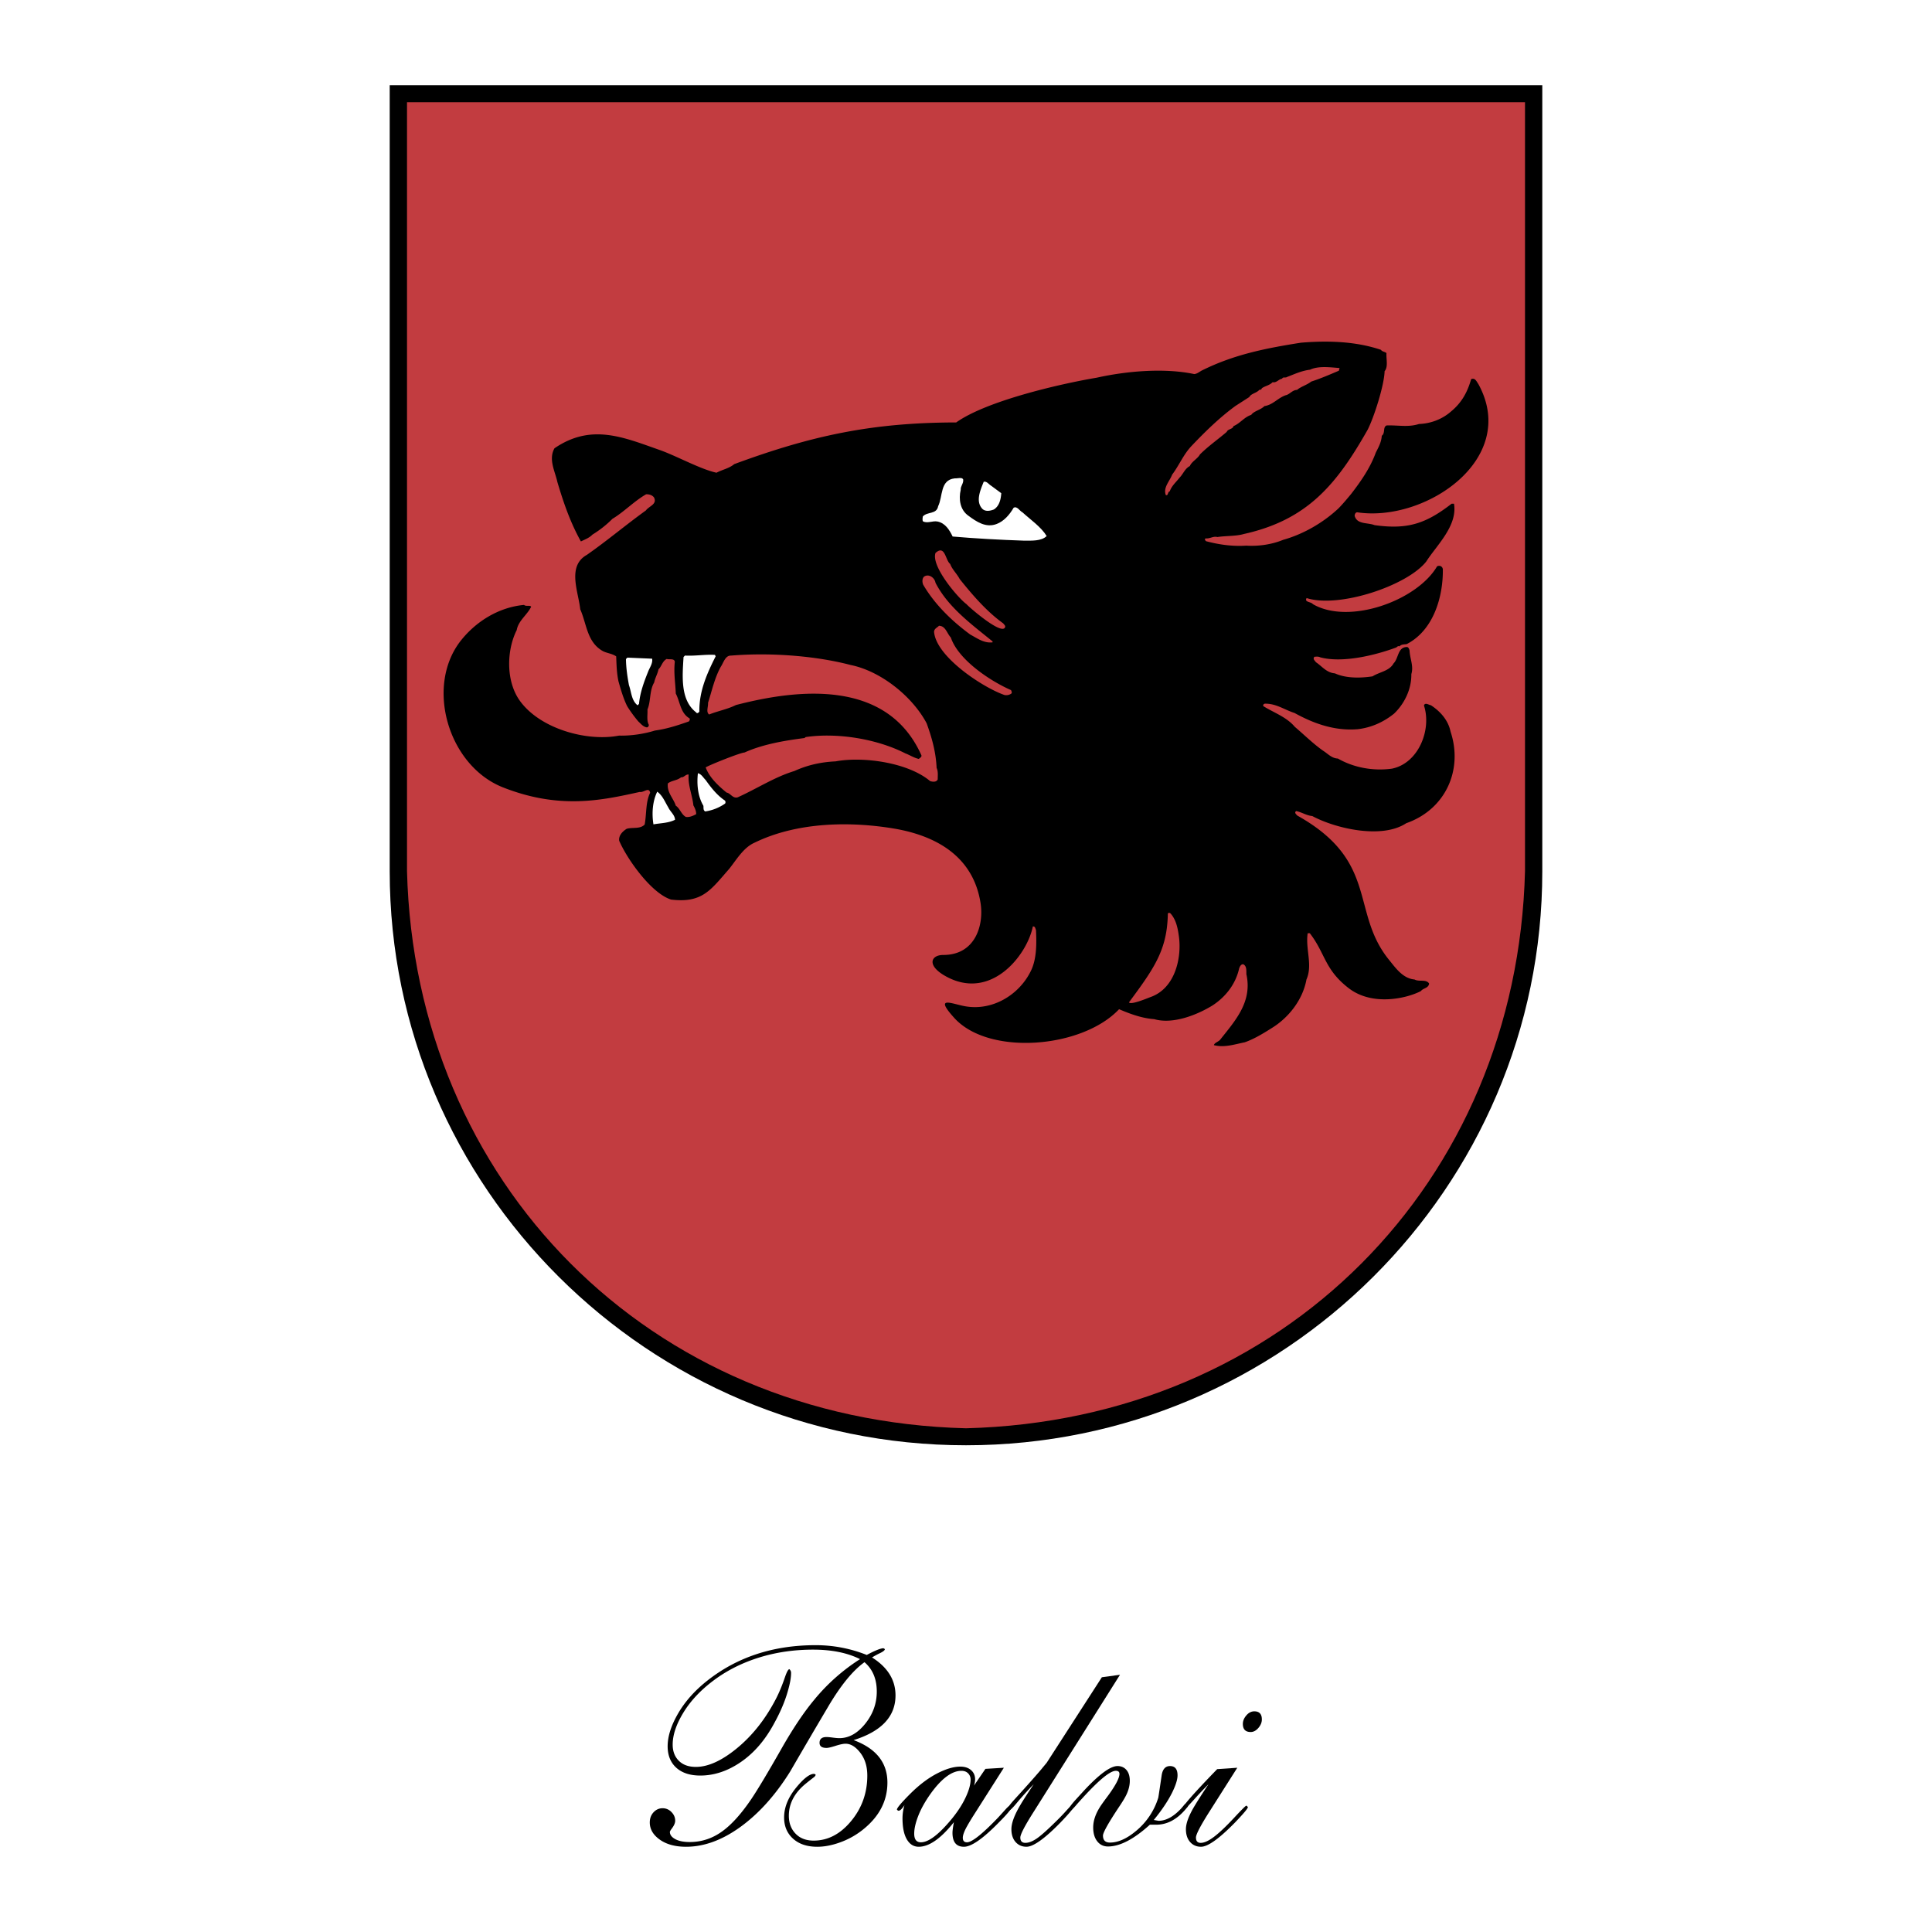
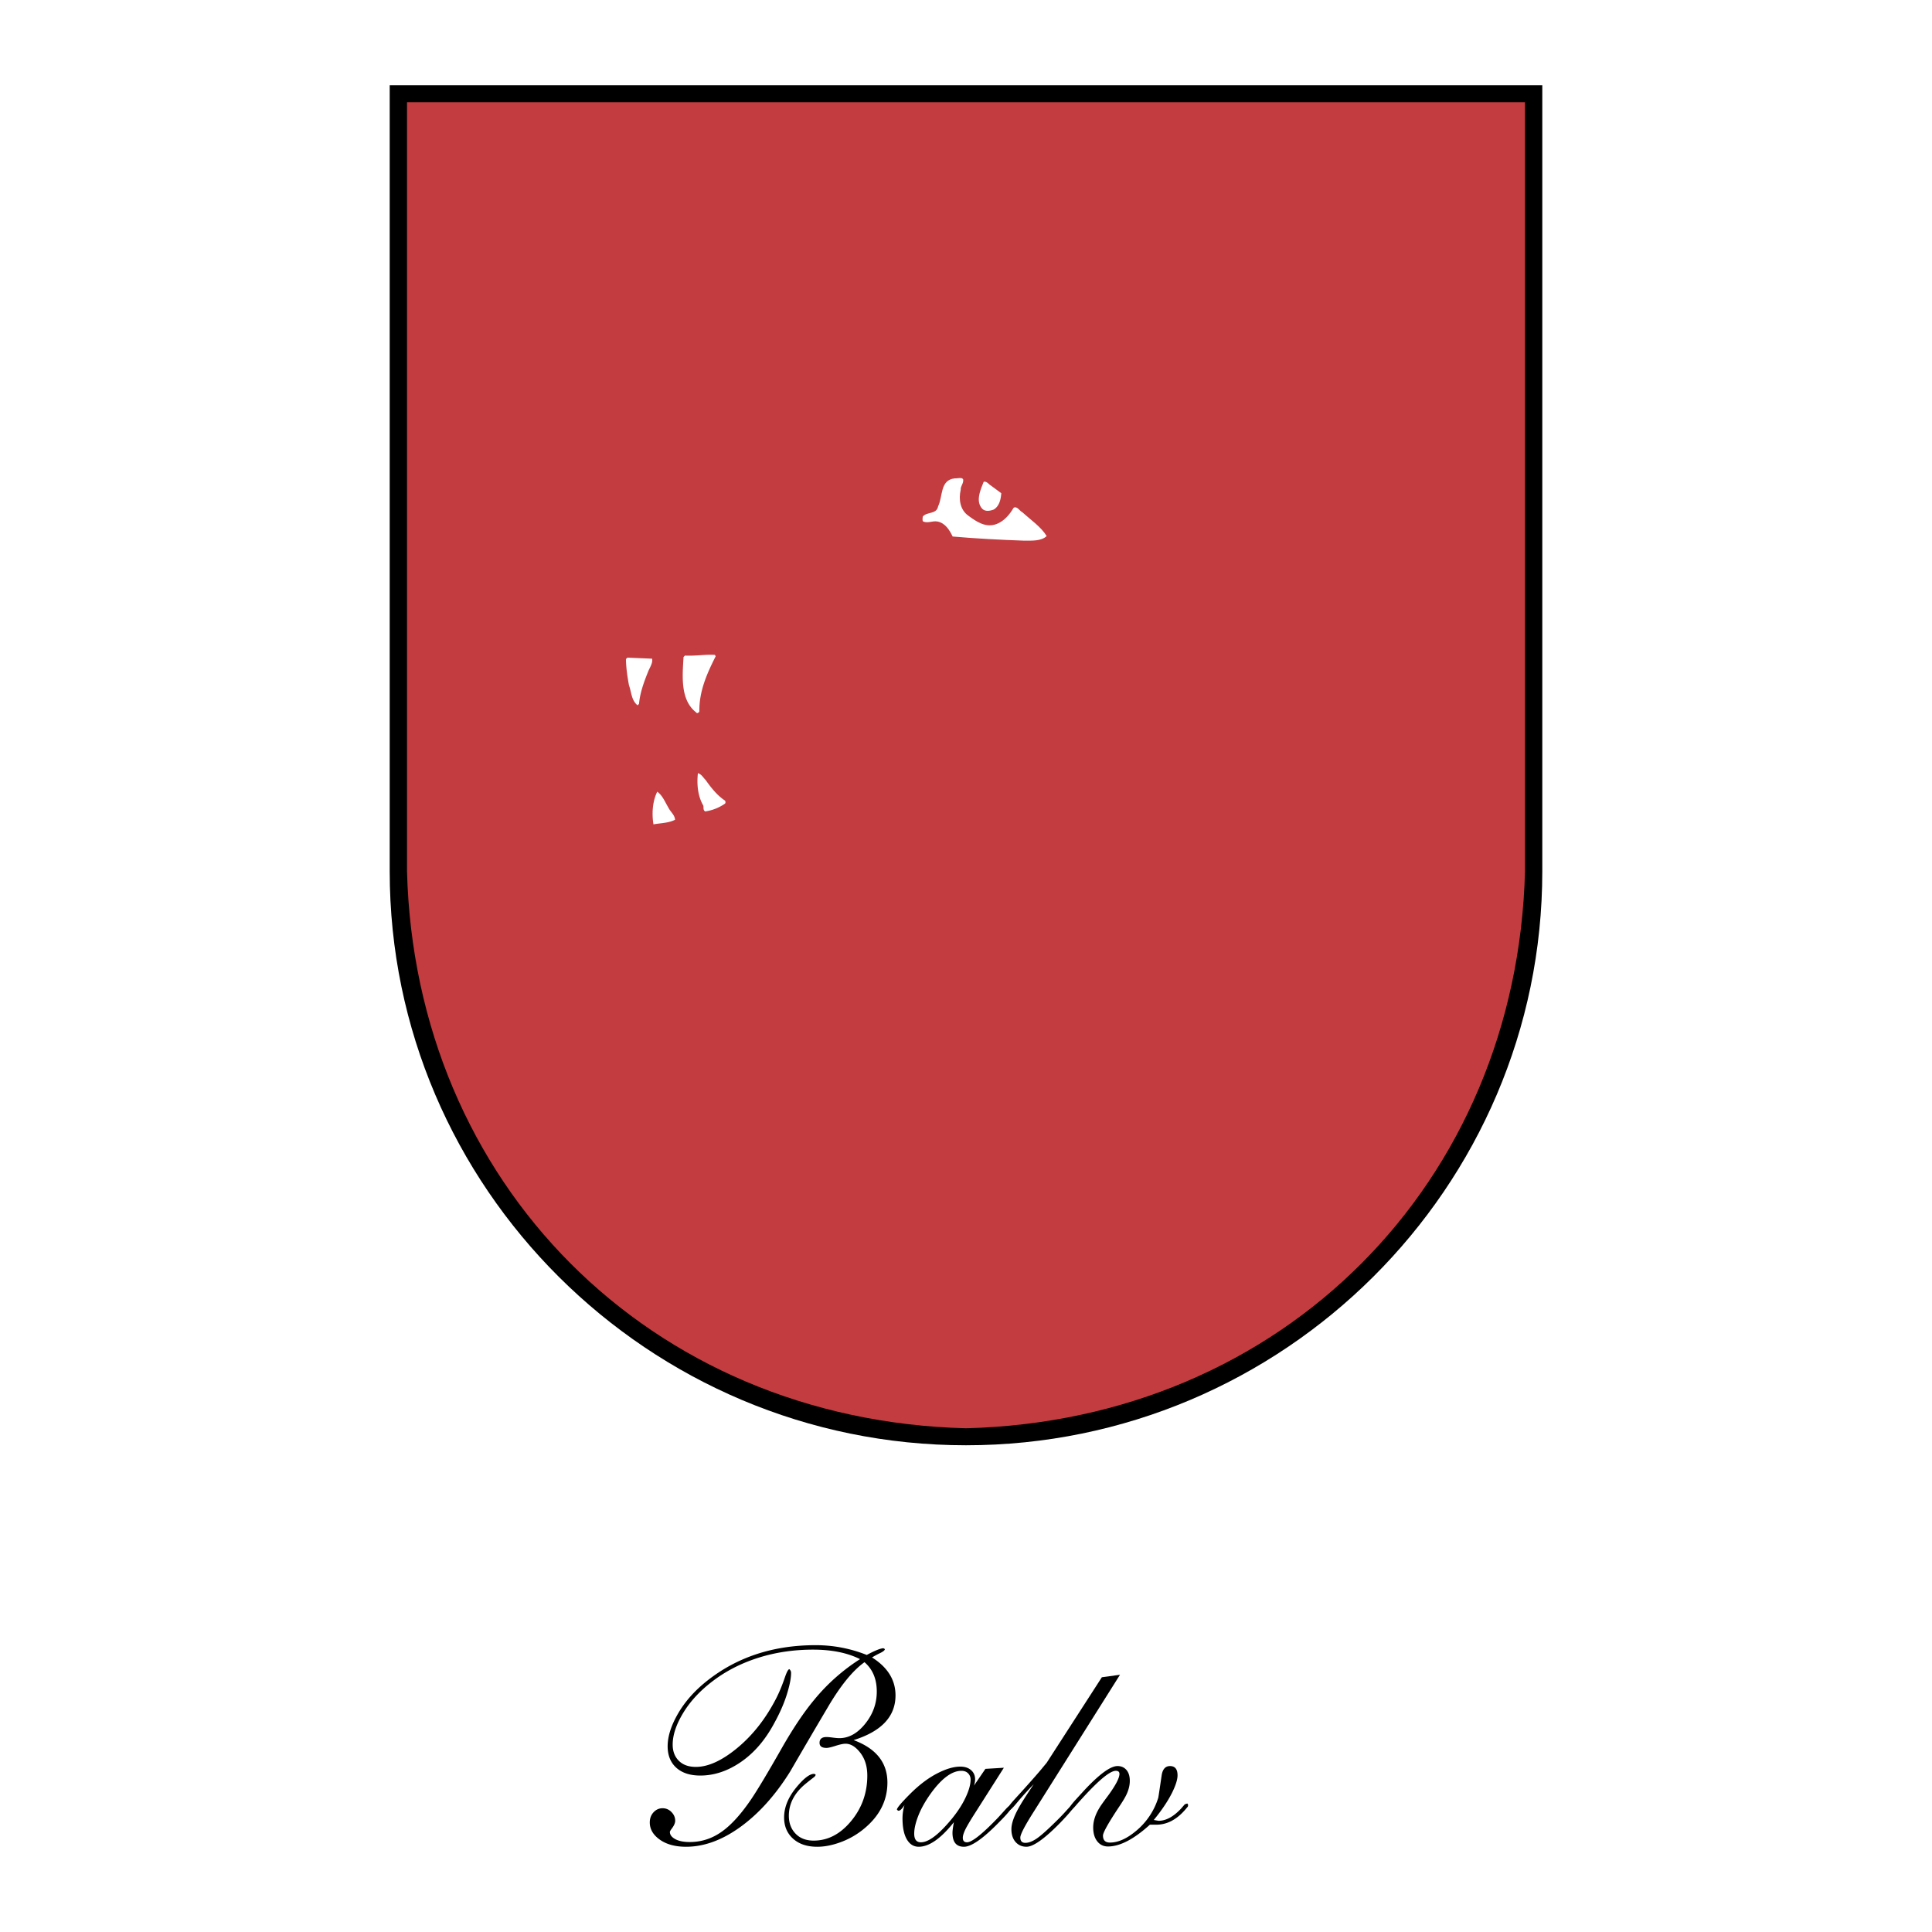
<svg xmlns="http://www.w3.org/2000/svg" width="2500" height="2500" viewBox="0 0 192.756 192.756">
  <g fill-rule="evenodd" clip-rule="evenodd">
-     <path fill="#fff" d="M0 0h192.756v192.756H0V0z" />
+     <path fill="#fff" d="M0 0h192.756v192.756H0V0" />
    <path d="M153.875 86.935c0 31.54-25.828 57.26-57.497 57.26-31.668 0-57.497-25.721-57.497-57.269V8.504h114.994v78.431z" />
    <path d="M152.15 86.914c-.795 31.055-24.115 54.784-55.772 55.586-31.663-.803-54.977-24.535-55.771-55.595V10.2H152.15v76.714z" fill="#c23c40" />
    <path d="M85.166 173.611c2.247.834 3.371 2.246 3.371 4.234 0 1.875-.854 3.473-2.562 4.791a7.938 7.938 0 0 1-2.173 1.184c-.799.287-1.551.432-2.257.432-1.021 0-1.829-.27-2.424-.809-.594-.537-.891-1.244-.891-2.117 0-1.021.418-2.033 1.253-3.035.725-.873 1.3-1.311 1.727-1.311.038 0 .07.01.098.029a.474.474 0 0 1 .07.055c0 .057-.046.131-.139.223-.316.242-.576.447-.78.613-1.17.93-1.755 2.016-1.755 3.26 0 .725.223 1.318.668 1.783s1.049.695 1.811.695c1.412 0 2.656-.648 3.733-1.949s1.615-2.814 1.615-4.541c0-.91-.232-1.666-.696-2.27s-.956-.906-1.477-.906c-.223 0-.552.07-.989.209s-.738.209-.905.209c-.465 0-.697-.168-.697-.502 0-.391.232-.584.697-.584.13 0 .334.018.612.055.279.037.502.057.668.057.947 0 1.806-.479 2.577-1.436.771-.957 1.156-2.029 1.156-3.217 0-1.244-.408-2.221-1.226-2.926-1.151.822-2.359 2.293-3.621 4.43a756.5 756.5 0 0 0-3.789 6.469c-1.485 2.385-3.167 4.248-5.042 5.59-1.801 1.285-3.584 1.926-5.349 1.926-1.078 0-1.95-.236-2.619-.709-.668-.475-1.002-1.045-1.002-1.715 0-.408.125-.746.376-1.016s.553-.404.905-.404a1.2 1.2 0 0 1 .878.377c.25.25.376.541.376.877 0 .223-.121.492-.362.807-.111.148-.167.252-.167.307 0 .279.176.516.529.711s.836.293 1.449.293c1.207 0 2.312-.371 3.315-1.119.91-.67 1.857-1.732 2.842-3.186.649-.967 1.653-2.646 3.008-5.029 1.133-1.99 2.219-3.615 3.26-4.861a19.356 19.356 0 0 1 4.568-4.053c-1.263-.631-2.823-.947-4.68-.947-1.894 0-3.682.26-5.362.779-1.681.521-3.181 1.268-4.5 2.244-1.319.975-2.34 2.051-3.064 3.23-.725 1.18-1.087 2.252-1.087 3.219 0 .668.204 1.207.613 1.615.408.408.975.613 1.699.613 1.207 0 2.554-.604 4.039-1.811 1.579-1.281 2.897-2.943 3.956-4.988.316-.611.613-1.326.892-2.145.186-.539.334-.807.446-.807a.795.795 0 0 1 .111.139.454.454 0 0 1 .056.25c0 .465-.112 1.078-.335 1.84-.278.982-.724 2.033-1.337 3.146-.892 1.672-1.997 2.963-3.315 3.873s-2.674 1.365-4.067 1.365c-1.022 0-1.82-.26-2.396-.779-.576-.521-.864-1.236-.864-2.146 0-.984.348-2.074 1.045-3.273.696-1.197 1.667-2.289 2.912-3.271 2.989-2.359 6.593-3.539 10.809-3.539 1.765 0 3.464.326 5.098.975.835-.445 1.393-.668 1.671-.668l.139.084c0 .111-.162.246-.487.402a8.466 8.466 0 0 0-.794.432c1.561.986 2.341 2.248 2.341 3.789 0 2.099-1.393 3.585-4.179 4.458zM97.174 178.15l1.141-1.67 1.84-.111-3.064 4.818c-.223.354-.418.678-.585.975-.297.521-.446.92-.446 1.199 0 .297.139.445.418.445.483 0 1.486-.789 3.008-2.367.094-.094.381-.41.865-.947.203-.225.344-.334.418-.334l.166.109c0 .188-.428.707-1.281 1.561-1.578 1.615-2.739 2.424-3.482 2.424-.761 0-1.142-.465-1.142-1.393 0-.205.046-.557.14-1.059-1.3 1.635-2.47 2.451-3.511 2.451-.501 0-.896-.246-1.184-.738-.288-.492-.432-1.193-.432-2.104 0-.426.065-.863.195-1.309-.242.371-.437.557-.585.557a.136.136 0 0 1-.097-.041l-.07-.07c0-.166.441-.691 1.323-1.574.882-.881 1.77-1.555 2.661-2.02.891-.465 1.671-.697 2.34-.697.445 0 .803.117 1.072.35.27.232.405.543.405.934a2.008 2.008 0 0 1-.113.611zm-5.963 4.789c0 .58.223.867.668.867.669 0 1.532-.59 2.591-1.77.761-.84 1.346-1.666 1.755-2.471.408-.803.612-1.48.612-2.023a.853.853 0 0 0-.25-.617c-.167-.168-.39-.25-.668-.25-.947 0-1.969.756-3.064 2.273-.557.785-.97 1.523-1.24 2.221-.269.692-.404 1.282-.404 1.77z" />
    <path d="M103.135 178.012a31.307 31.307 0 0 0-1.756 1.949c-.389.465-.641.697-.752.697l-.139-.111c0-.129.213-.436.641-.92l.887-.975c.705-.785 1.291-1.443 1.75-1.982.371-.445.594-.715.67-.809l5.496-8.52 1.811-.25-8.58 13.623c-.91 1.43-1.365 2.303-1.365 2.619 0 .352.168.529.502.529.408 0 .883-.215 1.42-.643.428-.334 1.068-.928 1.924-1.781.26-.26.547-.566.863-.92.223-.242.361-.361.418-.361.037 0 .07.018.098.055s.051.064.068.084c0 .129-.426.641-1.281 1.531-1.578 1.615-2.711 2.424-3.398 2.424-.445 0-.807-.158-1.086-.473-.279-.316-.418-.744-.418-1.281 0-.613.307-1.432.918-2.453.203-.351.641-1.028 1.309-2.032z" />
    <path d="M115.113 181.578l.475.084c.742 0 1.494-.408 2.256-1.227l.361-.418.252-.084c.055.074.082.131.082.168l-.027.139-.307.363c-.854.965-1.801 1.447-2.84 1.447h-.641c-1.598 1.449-2.99 2.174-4.18 2.174-.445 0-.803-.172-1.072-.516s-.404-.803-.404-1.379c0-.65.223-1.328.668-2.033.113-.186.391-.576.836-1.17.744-1.023 1.115-1.736 1.115-2.146 0-.203-.121-.305-.363-.305-.557 0-1.643.881-3.258 2.646-.373.408-.605.668-.697.779-.316.371-.52.557-.613.557l-.139-.111c0-.129.213-.436.641-.92l.891-.975c1.523-1.635 2.639-2.451 3.344-2.451.371 0 .668.131.893.391.223.26.334.621.334 1.086 0 .426-.104.863-.307 1.309-.131.299-.391.734-.781 1.311-1.059 1.596-1.588 2.545-1.588 2.842 0 .463.232.695.697.695.816 0 1.689-.391 2.619-1.174a6.966 6.966 0 0 0 2.201-3.301c.018-.074.129-.809.334-2.207.092-.635.371-.951.836-.951.5 0 .752.307.752.924 0 .428-.188 1.018-.559 1.764-.426.841-1.029 1.736-1.811 2.689z" />
-     <path d="M124 171.994c0-.297.117-.58.35-.85.23-.27.496-.404.793-.404.502 0 .752.27.752.809 0 .297-.115.58-.348.85s-.488.404-.766.404c-.521 0-.781-.27-.781-.809zm-3.426 6.018c-.445.445-.93.957-1.449 1.533-.65.723-1.021 1.086-1.113 1.086l-.111-.084c0-.26 1.178-1.607 3.537-4.039l2.006-.139-2.758 4.346c-.91 1.43-1.365 2.303-1.365 2.619 0 .352.158.529.475.529.352 0 .793-.201 1.322-.6.529-.4 1.184-1.018 1.965-1.854.779-.836 1.197-1.252 1.252-1.252.037 0 .07.018.098.055.029.037.051.064.07.084 0 .129-.428.641-1.281 1.531-1.58 1.615-2.711 2.424-3.398 2.424-.445 0-.809-.158-1.086-.473-.279-.316-.418-.744-.418-1.281 0-.613.314-1.432.947-2.453.276-.462.713-1.142 1.307-2.032zM137.777 34.902c.121.188.383.184.551.324-.037.618.188 1.375-.186 1.808-.033 1.376-1.033 4.55-1.693 5.845-3.094 5.458-6.01 8.994-12.359 10.4-.758.225-1.779.17-2.633.301-.406-.113-.732.177-1.162.136-.166.05-.02.262.053.284 1.264.337 2.621.53 3.996.438 1.213.077 2.541-.11 3.674-.578 2.057-.577 4.012-1.724 5.533-3.148.467-.482.842-.938 1.262-1.443.979-1.274 1.885-2.57 2.455-4.123.254-.502.555-1.029.592-1.671.375-.267.082-.856.482-1.029 1.164-.041 2.141.205 3.229-.144 1.188-.042 2.344-.487 3.211-1.26 1.08-.895 1.633-1.949 1.994-3.213.402-.172.551.253.721.488 4.107 7.489-5.312 13.824-12.086 12.795-.166.002-.258.194-.256.36.25.875 1.293.646 1.984.92 3.32.465 5.135-.16 7.688-2.135l.238-.004c.379 2.207-1.746 4.164-2.764 5.766-1.904 2.424-8.729 4.688-11.939 3.649-.256.431.434.35.627.608 3.623 2.099 10.395-.353 12.389-3.774.26-.123.521-.008.574.276.041 2.759-.932 6.122-3.615 7.489-.238.028-.547.008-.709.225-.121-.093-.285.076-.309.1-2.086.779-5.354 1.58-7.584.994-.24-.115-.406-.065-.596-.062-.186.241.029.356.15.544.6.395 1.062 1.053 1.893 1.112 1.102.506 2.551.484 3.758.299.684-.438 1.68-.524 2.096-1.291.514-.507.402-1.622 1.328-1.635.166-.002.242.234.268.353.035.807.426 1.561.178 2.349.023 1.543-.715 2.979-1.723 3.945-1.055.847-2.258 1.388-3.609 1.551-2.35.202-4.475-.597-6.318-1.615-1.004-.317-1.867-.969-2.984-.928-.141.05-.164.145-.139.239 1.031.649 2.32 1.082 3.143 2.066.963.816 1.902 1.753 2.887 2.427.432.278.82.724 1.414.739 1.484.856 3.414 1.278 5.383 1.011 2.643-.522 3.996-3.873 3.207-6.295.088-.357.496-.055.688-.034.936.604 1.732 1.494 1.963 2.631 1.26 3.778-.461 7.753-4.422 9.14-2.436 1.612-7.066.526-9.369-.713-.594-.062-1.002-.365-1.598-.499-.26.147.027.356.102.45 8.197 4.586 5.262 9.632 9.172 14.422.631.774 1.357 1.833 2.523 1.932.432.256 1.162-.064 1.455.406-.064.477-.588.436-.82.748-1.439.748-4.848 1.52-7.195-.281-2.432-1.867-2.328-3.473-3.889-5.489l-.213.003c-.238 1.595.521 3.151-.121 4.61-.373 2.049-1.795 3.826-3.465 4.85-.848.535-1.719 1.072-2.688 1.418-1.041.207-2.033.555-3.084.285.068-.262.494-.34.656-.58 1.52-1.914 3.193-3.771 2.586-6.5-.006-.404.035-.832-.322-.992-.238.004-.33.242-.398.41-.334 1.525-1.311 2.822-2.652 3.697-1.529.943-3.955 1.914-5.822 1.371-1.188-.078-2.383-.51-3.506-.992-3.684 3.916-13.006 4.676-16.447.867-2.058-2.277-.229-1.389 1.099-1.158 2.692.471 5.304-1.102 6.481-3.398.646-1.198.646-2.766.576-4.213-.072-.118-.053-.379-.314-.352-.584 2.905-4.258 7.569-8.833 4.885-1.761-1.035-1.322-2.043-.102-2.042 3.204.002 4.063-2.979 3.722-5.163-.748-4.792-4.613-6.794-8.758-7.468-4.368-.711-9.604-.626-13.825 1.444-1.085.491-1.756 1.666-2.502 2.603-1.846 2.099-2.671 3.435-5.796 3.057-1.978-.626-4.387-4.042-5.172-5.86-.079-.521.318-.931.742-1.199.591-.175 1.354.051 1.799-.431.197-1.096.084-2.234.545-3.167-.127-.616-.641.01-1.046-.079-3.726.821-7.961 1.782-13.641-.458-5.492-2.167-7.797-10.151-4.165-14.687 1.536-1.918 3.798-3.288 6.265-3.515.217.187.57-.009.715.179-.368.79-1.285 1.397-1.438 2.326-1.014 2.011-1.106 5.103.321 7.073 2.029 2.8 6.7 4.078 9.886 3.46 1.141.03 2.468-.156 3.579-.505 1.185-.161 2.249-.509 3.383-.907.07-.072.14-.216.066-.31-.91-.533-.927-1.625-1.367-2.474-.041-1.091-.221-2.039-.096-3.181-.077-.355-.549-.182-.812-.272-.448.244-.488.72-.816 1.033-.088.453-.343.86-.431 1.313-.487.815-.327 1.905-.672 2.694.031.522-.102 1.118.142 1.542-.021.143-.091.263-.234.241-.357-.066-.6-.395-.816-.581a13.138 13.138 0 0 1-1.116-1.527c-.392-.801-.618-1.605-.869-2.481-.18-.876-.19-1.564-.228-2.491-.432-.302-1.002-.317-1.41-.572-1.51-.904-1.537-2.685-2.176-4.124-.168-1.708-1.348-4.303.654-5.426 2.021-1.408 3.874-2.98 5.895-4.436.302-.432 1.154-.611.812-1.294-.194-.259-.503-.325-.788-.32-1.225.707-2.183 1.743-3.36 2.449a10.74 10.74 0 0 1-1.995 1.574c-.327.338-.752.486-1.153.682-1.05-1.884-1.72-3.822-2.346-5.926-.23-1.065-.913-2.267-.289-3.369 3.665-2.5 6.854-1.108 10.501.174 1.679.59 4.025 1.906 5.664 2.266.589-.317 1.252-.423 1.769-.858 7.77-2.866 13.786-4.147 22.145-4.159 3.049-2.171 10.432-3.86 14.018-4.464 2.986-.665 6.764-.992 9.732-.361.285-.028.473-.197.73-.343 3.236-1.614 6.406-2.232 9.91-2.787 2.653-.221 5.444-.149 7.987.71zm-69.07 42.375c-.079 1.093.363 2.037.474 3.081.146.259.294.589.274.875-.33.171-.66.318-1.017.276-.455-.23-.607-.869-1.015-1.125-.225-.733-.899-1.316-.793-2.221.399-.315.922-.275 1.321-.614.285.043.446-.315.756-.272zm16.152-10.933c3.045.614 6.191 3.168 7.594 5.823.521 1.441.922 2.86.993 4.45.172.354.106.759.112 1.139-.138.31-.518.244-.757.177-2.198-1.858-6.681-2.483-9.436-1.971-1.495.07-2.821.375-4.118.965-1.969.595-3.772 1.783-5.661 2.627-.497.126-.695-.417-1.1-.482-.818-.676-1.709-1.494-2.081-2.51.409-.254 3.475-1.478 3.873-1.484 1.818-.822 4.01-1.194 5.987-1.444l.117-.097c3.171-.464 7.112.182 9.953 1.631.43.16.886.461 1.338.549.093-.096.306-.194.256-.36-3.392-7.594-12.228-6.648-18.507-5.016-.825.417-1.82.598-2.67.943-.336-.232-.083-.759-.112-1.162.385-1.193.651-2.48 1.275-3.606.256-.36.435-1.123 1.005-1.107 4.204-.342 8.675.075 11.939.935zm32.76 27.079c.291 2.101-.352 5.18-2.83 6.053-.234.082-1.961.824-2.154.531 2.566-3.459 3.822-5.273 3.881-8.872a.188.188 0 0 1 .262-.004c.577.634.734 1.516.841 2.292zM94.8 56.265c.175.52.68.987.949 1.506 1.26 1.572 2.686 3.237 4.342 4.423.098.141.289.257.15.449-.463.634-3.642-2.139-3.813-2.365-.789-.563-3.556-3.76-3.094-5.107.961-.87.986.745 1.466 1.094zm-1.467 1.875c.979 1.909 2.616 3.357 4.275 4.709l1.42 1.143.002.095c-.855.108-1.527-.404-2.222-.774-1.874-1.373-3.585-3.057-4.708-4.988-.099-.26-.104-.593.083-.785.47-.34 1.071.102 1.15.6zm1.531 5.463c.752 2.245 3.976 4.368 6.017 5.253.002.095.123.188.029.333a.862.862 0 0 1-.686.153c-2.051-.693-6.794-3.756-7.031-6.283-.005-.333.302-.432.49-.625.665.013.795.772 1.181 1.169zm38.784-26.881l-.068.263c-.92.394-1.84.788-2.762 1.087-.422.339-1.014.49-1.412.829-.477.007-.73.462-1.156.54-.803.297-1.244.946-2.098 1.077-.375.386-1.061.491-1.316.875-.709.225-1.104.848-1.766 1.119-.09.334-.564.27-.68.581-.844.725-1.855 1.429-2.674 2.25-.23.431-.82.701-1.004 1.155-.494.246-.676.818-1.027 1.156-.326.432-.795.819-.977 1.368-.236.051-.135.478-.398.363-.273-.756.383-1.36.635-2.029.723-.961 1.133-2.036 1.975-2.904 1.332-1.398 2.76-2.797 4.357-3.961l1.365-.876c.184-.359.73-.391 1.01-.728.096.022.236-.051.236-.146.328-.243.756-.273 1.082-.61.383.089.59-.294.945-.347.092-.215.332-.052.496-.174.779-.297 1.439-.616 2.293-.724.827-.393 1.97-.244 2.944-.164z" />
    <path d="M96.098 47.837c.054.403-.275.646-.246 1.025-.223.954-.064 2.02.776 2.601.792.582 1.729 1.233 2.815.813.709-.272 1.27-.898 1.686-1.617.354-.196.598.323.887.461.818.748 1.85 1.445 2.41 2.362-.539.531-1.537.451-2.227.461-2.4-.083-4.848-.212-7.155-.414-.318-.66-.733-1.343-1.519-1.498-.5-.087-.946.205-1.425-.002-.097-.093-.053-.332-.032-.499.444-.505 1.375-.187 1.529-1.021.484-.981.174-2.615 1.644-2.78.309.021.735-.151.857.108z" fill="#fff" />
    <path d="M99.896 49.205c-.039.618-.195 1.285-.736 1.626-.33.124-.805.25-1.141-.054-.725-.749-.195-1.897.125-2.709.307-.076.502.253.742.392l1.01.745zM71.402 65.479c-.83 1.651-1.658 3.446-1.627 5.511-.069.12-.233.241-.331.076-1.586-1.235-1.361-3.613-1.247-5.515l.14-.145c1.069.055 1.945-.125 2.992-.069l.073.142zM65.064 65.717c.078.474-.248.882-.408 1.312-.412 1.027-.8 2.078-.901 3.196l-.141.145c-.625-.49-.613-1.321-.861-2.006-.155-.829-.287-1.706-.301-2.608l.14-.145 2.472.106zM70.401 77.821c.534.752 1.139 1.527 1.907 2.038.096.07.099.284.005.333a4.628 4.628 0 0 1-1.959.766c-.216-.139-.148-.354-.176-.567-.56-.942-.673-2.151-.548-3.246.358.088.53.442.771.676zM66.666 80.538c.221.472.653.75.684 1.249-.66.342-1.468.33-2.154.46-.184-1.114-.083-2.327.377-3.26.529.372.776 1.033 1.093 1.551z" fill="#fff" />
  </g>
</svg>